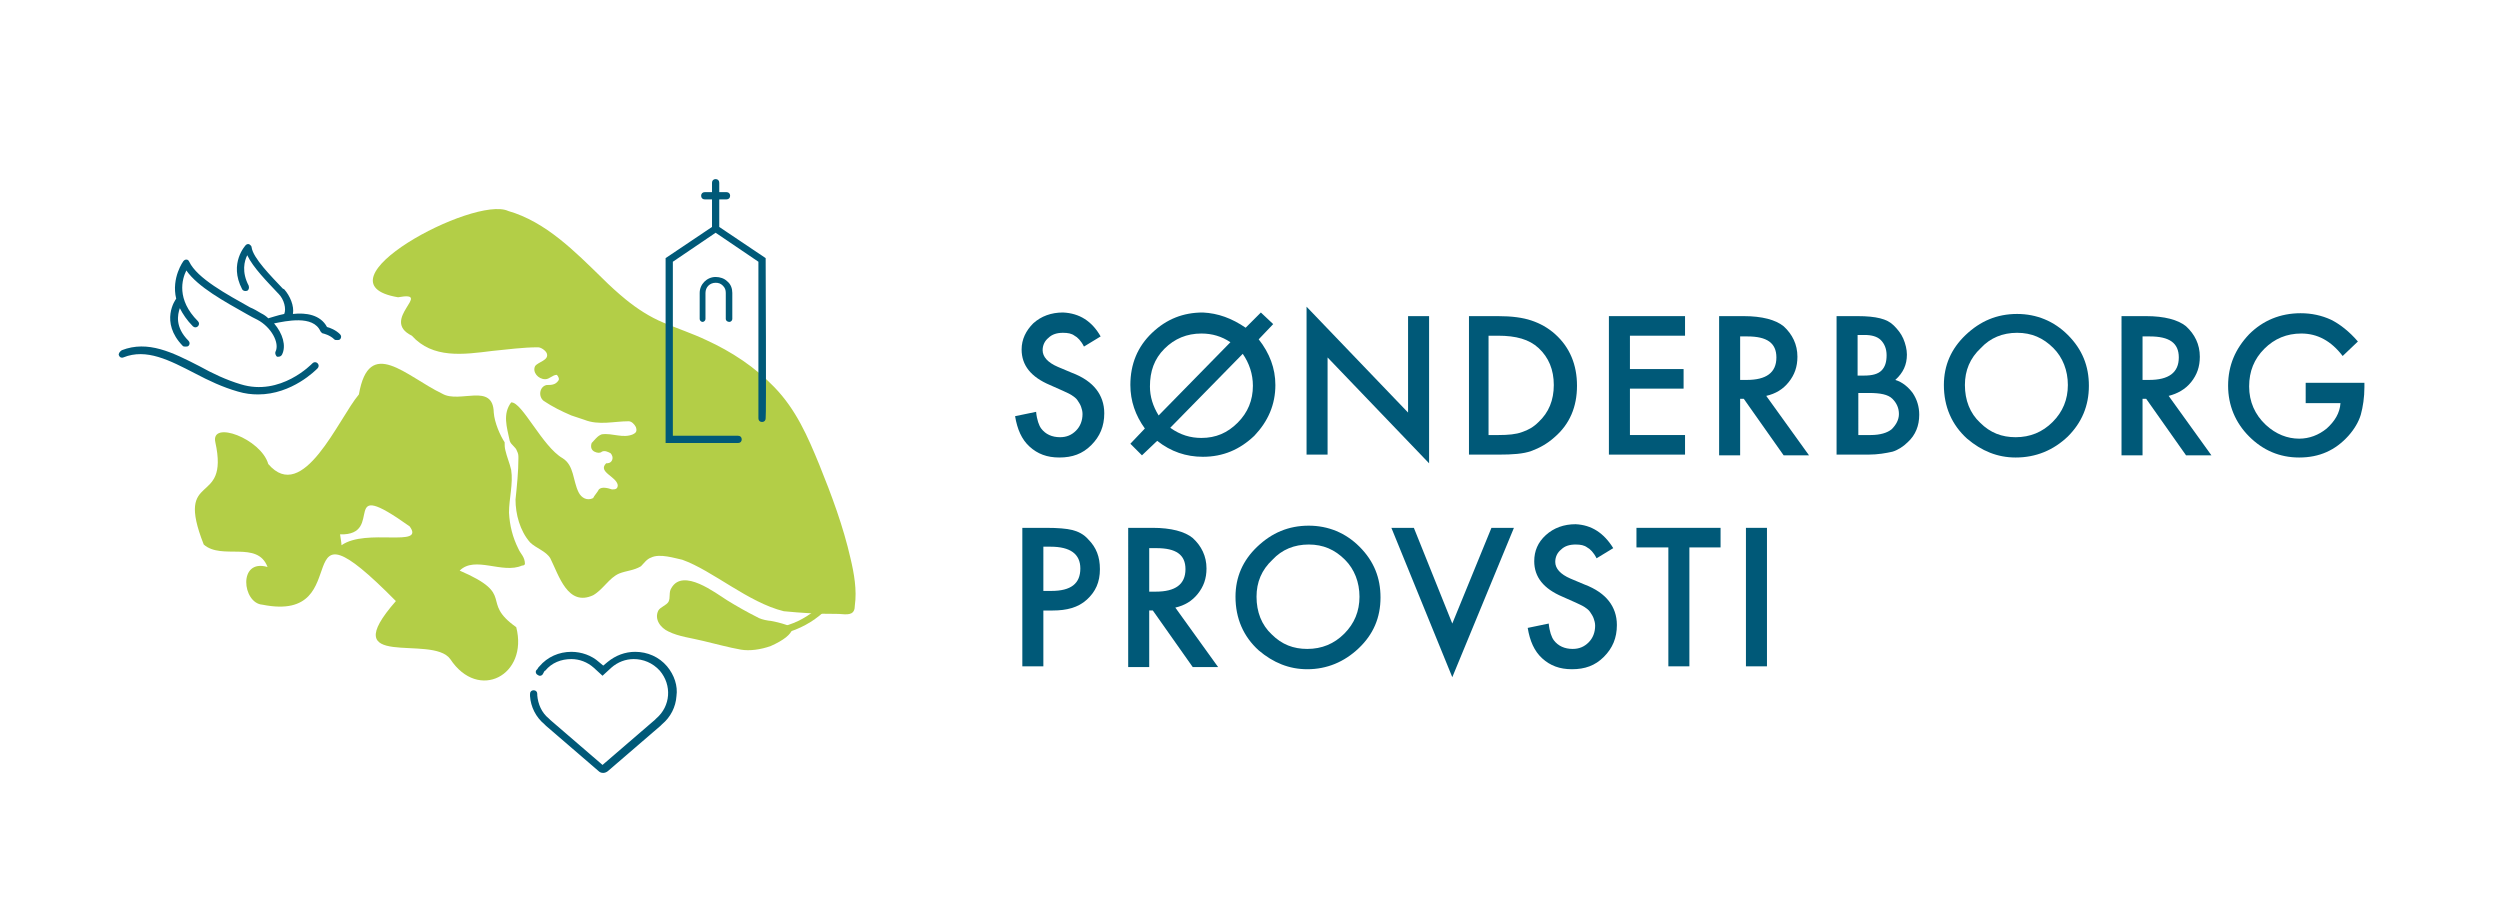
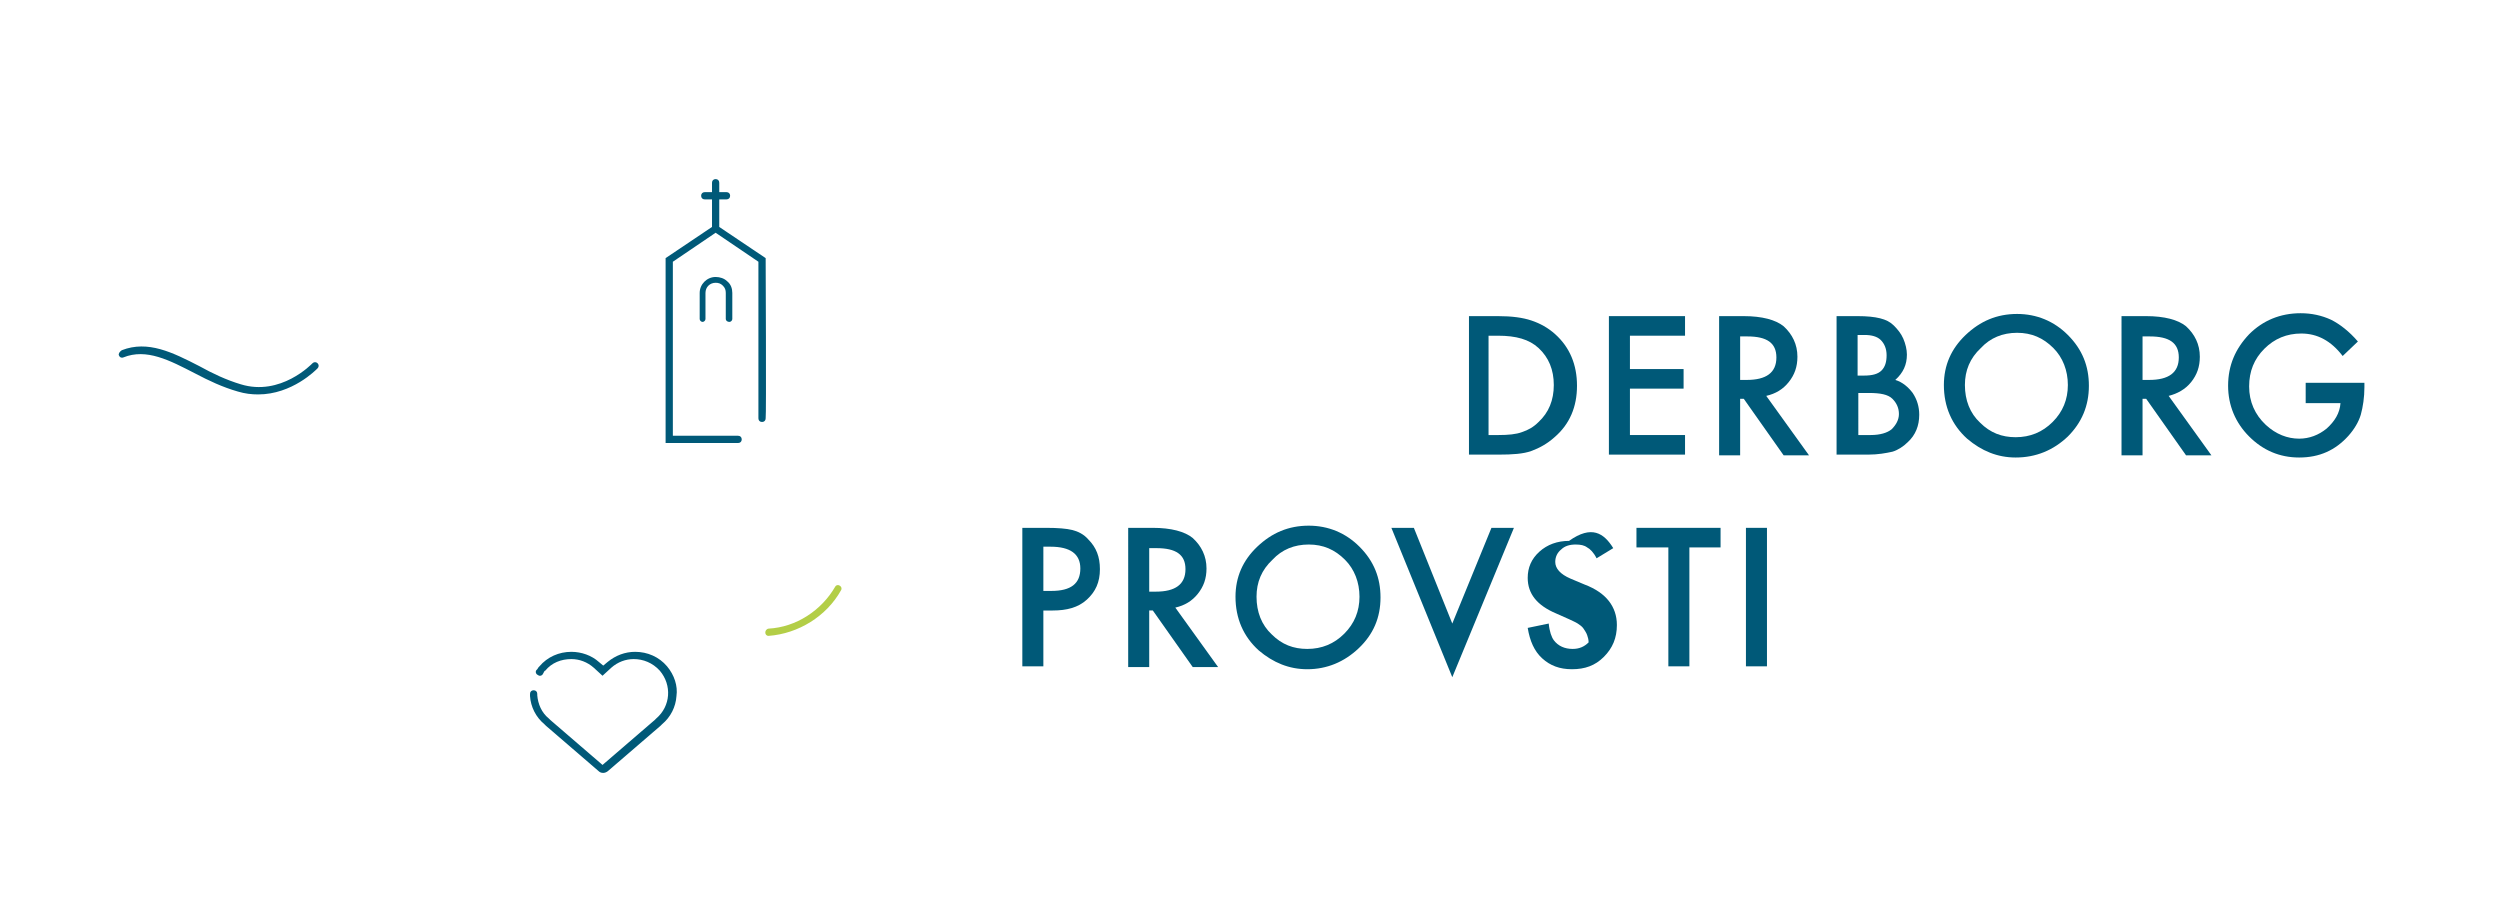
<svg xmlns="http://www.w3.org/2000/svg" xmlns:xlink="http://www.w3.org/1999/xlink" version="1.1" id="Lag_1" x="0px" y="0px" viewBox="0 0 344.8 125.8" style="enable-background:new 0 0 344.8 125.8;" xml:space="preserve">
  <style type="text/css">
	.st0{clip-path:url(#SVGID_2_);fill:#B3CE47;}
	.st1{clip-path:url(#SVGID_2_);fill:#005978;}
	.st2{fill:#005978;}
	.st3{clip-path:url(#SVGID_4_);fill:#005978;}
	.st4{clip-path:url(#SVGID_6_);fill:#005978;}
	.st5{clip-path:url(#SVGID_8_);fill:#005978;}
	.st6{clip-path:url(#SVGID_10_);fill:#B3CE47;}
	.st7{clip-path:url(#SVGID_10_);fill:#005978;}
</style>
  <g>
    <defs>
-       <rect id="SVGID_1_" x="16.4" y="24.8" width="309.7" height="81.9" />
-     </defs>
+       </defs>
    <clipPath id="SVGID_2_">
      <use xlink:href="#SVGID_1_" style="overflow:visible;" />
    </clipPath>
    <path class="st0" d="M109.3,86.7c0.1-0.4-2.8-1.1-3.3-1.1c-0.7-0.1-1.3-0.3-1.6-0.5c-1.4-0.7-2.8-1.5-4.1-2.3   c-1.6-1-6.1-4.5-7.7-1.7c-0.4,0.6-0.1,1.3-0.4,1.9c-0.3,0.5-1.1,0.7-1.4,1.2c-0.6,1.2,0.3,2.4,1.4,2.9c1.4,0.7,3.2,0.9,4.8,1.3   c1.7,0.4,3.5,0.9,5.2,1.2c1.2,0.2,2.7,0,4.1-0.5C108.1,88.3,109.1,87.5,109.3,86.7" />
    <path class="st0" d="M47.1,75.2c0-0.3-0.1-0.8-0.2-1.5c6.4,0.2-0.5-8.3,9.6-1.1C58.7,75.6,50.5,72.8,47.1,75.2 M72,78   c0.1,0,0.3,0,0.4-0.2c0-1-0.6-1.4-0.9-2.1c-0.8-1.6-1.2-3.2-1.3-5c0-1.9,0.6-4,0.3-5.9c-0.2-0.9-0.6-1.8-0.8-2.7   c-0.1-0.4-0.1-0.7-0.1-1.1c-0.6-0.9-1.4-2.7-1.5-4.1c-0.1-4.2-4.7-1.2-7.1-2.6c-5-2.4-10.1-8-11.5,0.1C46.7,57.7,41.8,69.6,37,64   C36,60.5,29,57.9,29.7,61c2,9.1-5.7,3.7-1.6,14.1c2.5,2.2,7.4-0.6,8.8,3.1c-4.1-1.2-3.5,5-0.7,5.2c13.5,2.7,2.6-16.5,18.4-0.5   c-8.5,9.7,5,4.5,7.5,8c3.9,5.9,10.8,2.2,9.1-4.4c-5.1-3.6,0.1-4.4-7.8-7.8C65.5,76.6,69.3,79.2,72,78" />
-     <path class="st0" d="M117.3,77c-1-4.4-2.6-8.7-4.3-12.9c-1.6-3.9-3.2-7.6-6.2-10.7c-2.7-2.8-5.9-4.9-9.4-6.5   c-1.9-0.9-4-1.6-5.9-2.4c-1.9-0.8-3.6-1.9-5.2-3.2c-1.1-0.9-2.2-1.9-3.2-2.9c0,0,0,0,0,0c-3.8-3.7-7.8-7.8-13-9.3   c-4.7-2.2-27.2,9.9-15.2,11.9c5-0.9-2.6,3.1,1.9,5.3c2.9,3.2,7.1,2.6,11.1,2.1c0,0,0,0,0,0c2.1-0.2,4.2-0.5,6.3-0.5   c0.4,0,1,0.4,1.2,0.8c0.4,1-1.2,1.2-1.6,1.8c-0.4,0.8,0.4,1.8,1.4,1.8c0.6,0,1-0.6,1.6-0.6c0.2,0.2,0.4,0.6,0.2,0.8   c-0.4,0.6-1,0.6-1.6,0.6c-1,0.2-1.2,1.6-0.4,2.2c1.2,0.8,2.4,1.4,3.8,2l1.8,0.6c2,0.8,4.1,0.2,6.1,0.2c0.4,0,0.8,0.4,1,0.8   c0.2,0.6,0,0.8-0.4,1c-1.4,0.6-2.8-0.2-4.3,0c-0.6,0.2-1,0.8-1.4,1.2c-0.2,0.6,0,1,0.4,1.2s0.8,0.2,1,0c0.4-0.2,0.8,0,1.2,0.2   c0.2,0.2,0.4,0.6,0.2,1c-0.2,0.4-0.6,0.4-0.8,0.4c-1.2,1.2,1.4,1.8,1.6,3c0,0.6-0.4,0.6-0.8,0.6c-0.6-0.2-1.4-0.4-1.8,0   c-0.2,0.4-0.6,0.8-0.8,1.2c-0.8,0.4-1.6,0-2-0.8c-0.8-1.6-0.6-3.7-2.2-4.7c-2.8-1.6-5.6-7.8-7.1-7.7c-1.2,1.6-0.6,3.4-0.2,5.3   c0.2,0.6,0.8,0.8,1,1.4c0.2,0.4,0.2,0.6,0.2,1c0,1.8-0.2,3.8-0.4,5.7c0,2,0.6,4.3,2,5.9c0.8,0.8,2.2,1.2,2.8,2.2   c1.2,2.4,2.4,6.7,5.9,5.1c1.4-0.8,2.2-2.4,3.6-3c1-0.4,2-0.4,3-1c0.4-0.4,0.8-1,1.4-1.2c1.2-0.6,3.3,0.1,4.3,0.3   c4.2,1.5,9.1,5.9,14,7.1c5.1,0.5,7.1,0.3,8,0.4c1.1,0.1,1.8,0,1.8-1.2C118.2,81.4,117.8,79.1,117.3,77" />
    <path class="st1" d="M151.8,46.4l-2.3,1.4c-0.4-0.8-0.9-1.3-1.3-1.5c-0.4-0.3-0.9-0.4-1.6-0.4c-0.8,0-1.5,0.2-2,0.7   c-0.5,0.4-0.8,1-0.8,1.7c0,0.9,0.7,1.7,2.1,2.3l1.9,0.8c1.6,0.6,2.7,1.4,3.4,2.3c0.7,0.9,1.1,2,1.1,3.3c0,1.8-0.6,3.2-1.8,4.4   c-1.2,1.2-2.6,1.7-4.4,1.7c-1.7,0-3-0.5-4.1-1.5c-1.1-1-1.7-2.4-2-4.2l2.9-0.6c0.1,1.1,0.4,1.9,0.7,2.3c0.6,0.8,1.5,1.2,2.6,1.2   c0.9,0,1.6-0.3,2.2-0.9c0.6-0.6,0.9-1.4,0.9-2.3c0-0.4-0.1-0.7-0.2-1c-0.1-0.3-0.3-0.6-0.5-0.9c-0.2-0.3-0.5-0.5-0.8-0.7   c-0.3-0.2-0.8-0.4-1.2-0.6l-1.8-0.8c-2.6-1.1-3.9-2.7-3.9-4.9c0-1.4,0.6-2.6,1.6-3.6c1.1-1,2.5-1.5,4.1-1.5   C148.9,43.2,150.6,44.3,151.8,46.4" />
-     <path class="st1" d="M171.4,48.8l-10,10.2c1.4,1,2.8,1.4,4.3,1.4c2,0,3.6-0.7,5-2.1c1.4-1.4,2.1-3.1,2.1-5.1   C172.8,51.6,172.3,50.1,171.4,48.8 M169.7,47.2c-1.2-0.8-2.5-1.2-4-1.2c-2,0-3.7,0.7-5.1,2.1c-1.4,1.4-2,3.1-2,5.2   c0,1.4,0.4,2.7,1.2,4L169.7,47.2z M171.8,45.2l2.1-2.1l1.7,1.6l-2,2.1c1.5,1.9,2.3,4,2.3,6.3c0,2.7-1,5-2.9,7   c-2,1.9-4.3,2.9-7.1,2.9c-2.3,0-4.4-0.7-6.3-2.2l-2.1,2l-1.6-1.6l2-2.1c-1.3-1.8-2-3.8-2-6c0-2.9,1-5.3,3-7.2c2-1.9,4.3-2.8,7-2.8   C168,43.2,169.9,43.9,171.8,45.2" />
  </g>
-   <polygon class="st2" points="180.2,62.7 180.2,42.3 194.2,56.9 194.2,43.6 197.1,43.6 197.1,63.9 183.1,49.3 183.1,62.7 " />
  <g>
    <defs>
      <rect id="SVGID_3_" x="16.4" y="24.8" width="309.7" height="81.9" />
    </defs>
    <clipPath id="SVGID_4_">
      <use xlink:href="#SVGID_3_" style="overflow:visible;" />
    </clipPath>
    <path class="st3" d="M205.4,60h1.3c1.3,0,2.4-0.1,3.2-0.4c0.9-0.3,1.6-0.7,2.3-1.4c1.4-1.3,2.1-3,2.1-5.1c0-2.1-0.7-3.8-2.1-5.1   c-1.3-1.2-3.1-1.7-5.6-1.7h-1.3V60z M202.6,62.7V43.6h4c1.9,0,3.4,0.2,4.6,0.6c1.2,0.4,2.3,1,3.3,1.9c2,1.8,3,4.2,3,7.1   c0,2.9-1,5.3-3.1,7.1c-1,0.9-2.1,1.5-3.2,1.9c-1.1,0.4-2.6,0.5-4.5,0.5H202.6z" />
  </g>
  <polygon class="st2" points="232.4,46.3 224.8,46.3 224.8,50.9 232.2,50.9 232.2,53.6 224.8,53.6 224.8,60 232.4,60 232.4,62.7   221.9,62.7 221.9,43.6 232.4,43.6 " />
  <g>
    <defs>
      <rect id="SVGID_5_" x="16.4" y="24.8" width="309.7" height="81.9" />
    </defs>
    <clipPath id="SVGID_6_">
      <use xlink:href="#SVGID_5_" style="overflow:visible;" />
    </clipPath>
    <path class="st4" d="M240,52.4h0.9c2.7,0,4.1-1,4.1-3.1c0-2-1.3-2.9-4-2.9h-1V52.4z M243.6,54.6l5.9,8.2H246l-5.5-7.8H240v7.8h-2.9   V43.6h3.4c2.5,0,4.4,0.5,5.5,1.4c1.2,1.1,1.9,2.5,1.9,4.2c0,1.4-0.4,2.5-1.2,3.5C245.9,53.7,244.9,54.3,243.6,54.6" />
    <path class="st4" d="M256.2,60h1.8c1.3,0,2.3-0.3,2.9-0.8c0.6-0.6,1-1.3,1-2.1c0-0.8-0.3-1.5-0.9-2.1c-0.6-0.6-1.7-0.8-3.2-0.8   h-1.5V60z M256.2,51.8h0.9c1.1,0,1.9-0.2,2.4-0.7c0.5-0.5,0.7-1.2,0.7-2.1c0-0.9-0.3-1.6-0.8-2.1c-0.5-0.5-1.3-0.7-2.2-0.7h-1V51.8   z M253.3,62.7V43.6h2.9c1.3,0,2.3,0.1,3.1,0.3c0.8,0.2,1.4,0.5,1.9,1c0.5,0.5,1,1.1,1.3,1.8c0.3,0.7,0.5,1.5,0.5,2.2   c0,1.4-0.5,2.5-1.6,3.5c1,0.3,1.8,1,2.4,1.8c0.6,0.9,0.9,1.9,0.9,3c0,1.5-0.5,2.8-1.6,3.8c-0.6,0.6-1.4,1.1-2.1,1.3   c-0.9,0.2-2,0.4-3.3,0.4H253.3z" />
    <path class="st4" d="M271,53.1c0,2.1,0.7,3.9,2.1,5.2c1.4,1.4,3,2,4.9,2c2,0,3.7-0.7,5.1-2.1c1.4-1.4,2.1-3.1,2.1-5.1   c0-2-0.7-3.8-2-5.1c-1.4-1.4-3-2.1-5-2.1c-2,0-3.7,0.7-5,2.1C271.7,49.4,271,51.1,271,53.1 M268.1,53.1c0-2.7,1-5,3-6.9   c2-1.9,4.3-2.9,7.1-2.9c2.7,0,5.1,1,7,2.9c2,2,2.9,4.3,2.9,7c0,2.8-1,5.1-2.9,7c-2,1.9-4.4,2.9-7.2,2.9c-2.5,0-4.7-0.9-6.7-2.6   C269.2,58.6,268.1,56.1,268.1,53.1" />
    <path class="st4" d="M295.5,52.4h0.9c2.7,0,4.1-1,4.1-3.1c0-2-1.3-2.9-4-2.9h-1V52.4z M299.1,54.6l5.9,8.2h-3.5l-5.5-7.8h-0.5v7.8   h-2.9V43.6h3.4c2.5,0,4.4,0.5,5.5,1.4c1.2,1.1,1.9,2.5,1.9,4.2c0,1.4-0.4,2.5-1.2,3.5C301.4,53.7,300.3,54.3,299.1,54.6" />
    <path class="st4" d="M318.2,52.8h7.9v0.6c0,1.4-0.2,2.7-0.5,3.8c-0.3,1-0.9,2-1.7,2.9c-1.8,2-4,3-6.8,3c-2.7,0-5-1-6.9-2.9   c-1.9-1.9-2.9-4.3-2.9-7c0-2.8,1-5.1,2.9-7.1c1.9-1.9,4.3-2.9,7.1-2.9c1.5,0,2.9,0.3,4.2,0.9c1.2,0.6,2.5,1.6,3.7,3l-2.1,2   c-1.6-2.1-3.5-3.1-5.7-3.1c-2,0-3.7,0.7-5.1,2.1c-1.4,1.4-2.1,3.1-2.1,5.2c0,2.1,0.8,3.9,2.3,5.3c1.4,1.3,3,1.9,4.6,1.9   c1.4,0,2.7-0.5,3.8-1.4c1.1-1,1.8-2.1,1.9-3.5h-4.8V52.8z" />
    <path class="st4" d="M143.9,81.5h1.1c2.7,0,4-1,4-3.1c0-2-1.4-3-4.1-3h-1V81.5z M143.9,84.1v7.8H141V72.8h3.3   c1.6,0,2.8,0.1,3.6,0.3c0.8,0.2,1.6,0.6,2.2,1.3c1.1,1.1,1.6,2.4,1.6,4.1c0,1.8-0.6,3.1-1.8,4.2s-2.8,1.5-4.7,1.5H143.9z" />
    <path class="st4" d="M158.5,81.6h0.9c2.7,0,4.1-1,4.1-3.1c0-2-1.3-2.9-4-2.9h-1V81.6z M162.1,83.8l5.9,8.2h-3.5l-5.5-7.8h-0.5v7.8   h-2.9V72.8h3.4c2.5,0,4.4,0.5,5.5,1.4c1.2,1.1,1.9,2.5,1.9,4.2c0,1.4-0.4,2.5-1.2,3.5C164.4,82.9,163.4,83.5,162.1,83.8" />
    <path class="st4" d="M173.3,82.3c0,2.1,0.7,3.9,2.1,5.2c1.4,1.4,3,2,4.9,2c2,0,3.7-0.7,5.1-2.1c1.4-1.4,2.1-3.1,2.1-5.1   c0-2-0.7-3.8-2-5.1c-1.4-1.4-3-2.1-5-2.1c-2,0-3.7,0.7-5,2.1C174,78.6,173.3,80.3,173.3,82.3 M170.4,82.3c0-2.7,1-5,3-6.9   c2-1.9,4.3-2.9,7.1-2.9c2.7,0,5.1,1,7,2.9c2,2,2.9,4.3,2.9,7c0,2.8-1,5.1-3,7c-2,1.9-4.4,2.9-7.1,2.9c-2.5,0-4.7-0.9-6.7-2.6   C171.5,87.8,170.4,85.3,170.4,82.3" />
  </g>
  <polygon class="st2" points="195,72.8 200.3,86 205.7,72.8 208.8,72.8 200.3,93.4 191.9,72.8 " />
  <g>
    <defs>
      <rect id="SVGID_7_" x="16.4" y="24.8" width="309.7" height="81.9" />
    </defs>
    <clipPath id="SVGID_8_">
      <use xlink:href="#SVGID_7_" style="overflow:visible;" />
    </clipPath>
-     <path class="st5" d="M222.5,75.6l-2.3,1.4c-0.4-0.8-0.9-1.3-1.3-1.5c-0.4-0.3-0.9-0.4-1.6-0.4c-0.8,0-1.5,0.2-2,0.7   c-0.5,0.4-0.8,1-0.8,1.7c0,0.9,0.7,1.7,2.1,2.3l1.9,0.8c1.6,0.6,2.7,1.4,3.4,2.3c0.7,0.9,1.1,2,1.1,3.3c0,1.8-0.6,3.2-1.8,4.4   c-1.2,1.2-2.6,1.7-4.4,1.7c-1.7,0-3-0.5-4.1-1.5c-1.1-1-1.7-2.4-2-4.2l2.9-0.6c0.1,1.1,0.4,1.9,0.7,2.3c0.6,0.8,1.5,1.2,2.6,1.2   c0.9,0,1.6-0.3,2.2-0.9c0.6-0.6,0.9-1.4,0.9-2.3c0-0.4-0.1-0.7-0.2-1c-0.1-0.3-0.3-0.6-0.5-0.9c-0.2-0.3-0.5-0.5-0.8-0.7   c-0.3-0.2-0.8-0.4-1.2-0.6l-1.8-0.8c-2.6-1.1-3.9-2.7-3.9-4.9c0-1.4,0.5-2.6,1.6-3.6c1.1-1,2.5-1.5,4.1-1.5   C219.5,72.4,221.2,73.5,222.5,75.6" />
+     <path class="st5" d="M222.5,75.6l-2.3,1.4c-0.4-0.8-0.9-1.3-1.3-1.5c-0.4-0.3-0.9-0.4-1.6-0.4c-0.8,0-1.5,0.2-2,0.7   c-0.5,0.4-0.8,1-0.8,1.7c0,0.9,0.7,1.7,2.1,2.3l1.9,0.8c1.6,0.6,2.7,1.4,3.4,2.3c0.7,0.9,1.1,2,1.1,3.3c0,1.8-0.6,3.2-1.8,4.4   c-1.2,1.2-2.6,1.7-4.4,1.7c-1.7,0-3-0.5-4.1-1.5c-1.1-1-1.7-2.4-2-4.2l2.9-0.6c0.1,1.1,0.4,1.9,0.7,2.3c0.6,0.8,1.5,1.2,2.6,1.2   c0.9,0,1.6-0.3,2.2-0.9c0-0.4-0.1-0.7-0.2-1c-0.1-0.3-0.3-0.6-0.5-0.9c-0.2-0.3-0.5-0.5-0.8-0.7   c-0.3-0.2-0.8-0.4-1.2-0.6l-1.8-0.8c-2.6-1.1-3.9-2.7-3.9-4.9c0-1.4,0.5-2.6,1.6-3.6c1.1-1,2.5-1.5,4.1-1.5   C219.5,72.4,221.2,73.5,222.5,75.6" />
  </g>
  <polygon class="st2" points="233,75.5 233,91.9 230.1,91.9 230.1,75.5 225.7,75.5 225.7,72.8 237.3,72.8 237.3,75.5 " />
  <rect x="240.8" y="72.8" class="st2" width="2.9" height="19.1" />
  <g>
    <defs>
      <rect id="SVGID_9_" x="16.4" y="24.8" width="309.7" height="81.9" />
    </defs>
    <clipPath id="SVGID_10_">
      <use xlink:href="#SVGID_9_" style="overflow:visible;" />
    </clipPath>
    <path class="st6" d="M106,87.7c4.1-0.3,8-2.7,10-6.3c0.3-0.5-0.5-1-0.8-0.5c-1.9,3.3-5.4,5.6-9.2,5.8   C105.4,86.8,105.4,87.7,106,87.7" />
    <path class="st7" d="M16.4,49c0.1,0.3,0.4,0.4,0.6,0.3c3.2-1.3,6.4,0.4,9.9,2.2c1.9,1,3.8,1.9,5.9,2.5c1,0.3,1.9,0.4,2.8,0.4   c4.7,0,8-3.4,8.2-3.6c0.2-0.2,0.2-0.5,0-0.7c-0.2-0.2-0.5-0.2-0.7,0c-0.1,0.1-4.4,4.6-9.9,2.9c-2-0.6-3.9-1.5-5.7-2.5   c-3.7-1.9-7.1-3.6-10.7-2.2C16.5,48.5,16.3,48.8,16.4,49" />
-     <path class="st7" d="M44.2,45.7c0.1,0.1,0.2,0.3,0.4,0.3c0,0,0.9,0.2,1.5,0.8c0.1,0.1,0.2,0.1,0.4,0.1c0.1,0,0.3,0,0.4-0.1   c0.2-0.2,0.2-0.5,0-0.7c-0.6-0.6-1.4-0.9-1.8-1c-0.9-1.7-2.9-2-4.7-1.8c0.2-1.1-0.4-2.5-1.2-3.4L39,39.8c-1.6-1.7-4.1-4.2-4.3-5.7   c0-0.2-0.2-0.3-0.3-0.4c-0.2-0.1-0.4,0-0.5,0.1c0,0-2.4,2.5-0.5,6.1c0.1,0.2,0.4,0.3,0.7,0.2c0.2-0.1,0.3-0.4,0.2-0.7   c-1-1.9-0.6-3.4-0.2-4.2c0.8,1.7,2.8,3.7,4.2,5.2l0.1,0.1c0.8,0.8,1.1,2.1,0.8,2.8c-1,0.2-1.8,0.5-2.2,0.6c-0.3-0.3-0.6-0.5-1-0.7   c-0.5-0.3-1-0.6-1.5-0.8c-3.2-1.8-7.3-4-8.4-6.3c-0.1-0.2-0.2-0.3-0.4-0.3c-0.2,0-0.3,0.1-0.4,0.2c0,0-1.7,2.3-1,5.2   c-0.1,0.1-2.3,3.2,0.9,6.5c0.1,0.1,0.2,0.1,0.4,0.1c0.1,0,0.3,0,0.4-0.1c0.2-0.2,0.2-0.5,0-0.7c-1.9-1.9-1.5-3.6-1.2-4.5   c0.4,0.8,1,1.7,1.8,2.5c0.2,0.2,0.5,0.2,0.7,0c0.2-0.2,0.2-0.5,0-0.7c-3-3-2.2-5.8-1.6-7c1.6,2.3,5.3,4.3,8.3,6   c0.5,0.3,1.1,0.6,1.5,0.8c1.9,1,3.1,3.2,2.5,4.4c-0.1,0.2,0,0.5,0.2,0.7c0.1,0,0.1,0,0.2,0c0.2,0,0.4-0.1,0.5-0.3   c0.6-1.2,0.1-2.9-1.1-4.3C39.4,44.3,43.2,43.4,44.2,45.7" />
    <path class="st7" d="M92,91.9c-1.1-1.3-2.7-2-4.4-2c-1.4,0-2.7,0.5-3.8,1.4l-0.6,0.5l-0.6-0.5c-1-0.9-2.4-1.4-3.8-1.4   c-1.7,0-3.3,0.7-4.4,2c-0.1,0.1-0.2,0.2-0.3,0.4c0,0,0,0,0,0c0,0-0.1,0.1-0.1,0.1c-0.2,0.2-0.1,0.6,0.2,0.7   c0.2,0.2,0.6,0.1,0.7-0.2c0,0,0.1-0.1,0.1-0.2c0.1-0.1,0.1-0.2,0.2-0.2c0.9-1.1,2.2-1.6,3.6-1.6c1.1,0,2.2,0.4,3.1,1.2l1.2,1.1   l1.2-1.1c0.9-0.8,2-1.2,3.1-1.2c1.3,0,2.6,0.5,3.6,1.6c1.7,2,1.5,4.9-0.5,6.6l-0.2,0.2l-7.2,6.2l-7.2-6.2l-0.2-0.2   c-1-0.8-1.5-2-1.6-3.2c0-0.1,0-0.1,0-0.2c0-0.3-0.2-0.5-0.5-0.5c-0.3,0-0.5,0.2-0.5,0.5c0,0.1,0,0.1,0,0.2c0,0,0,0,0,0.1   c0.1,1.5,0.8,2.9,2,3.9l0.2,0.2l7.2,6.2c0.2,0.2,0.4,0.3,0.7,0.3c0.2,0,0.5-0.1,0.7-0.3l7.2-6.2l0.2-0.2c1.2-1,1.9-2.4,2-3.9   C93.5,94.6,93,93.1,92,91.9" />
    <path class="st7" d="M105.6,35.6l-6.4-4.3c0,0,0-0.1,0-0.1v-3.7h1c0.3,0,0.5-0.2,0.5-0.5c0-0.3-0.2-0.5-0.5-0.5h-1v-1.3   c0-0.3-0.2-0.5-0.5-0.5c-0.3,0-0.5,0.2-0.5,0.5v1.3h-1c-0.3,0-0.5,0.2-0.5,0.5c0,0.3,0.2,0.5,0.5,0.5h1v3.7c0,0,0,0.1,0,0.1   l-6.4,4.3v25.5h9.8c0.1,0,0.1,0,0.2,0c0.3,0,0.5-0.2,0.5-0.5c0-0.3-0.2-0.5-0.5-0.5c-0.1,0-9,0-9,0v-24l5.9-4l5.9,4   c0,0,0,21.5,0,21.6c0,0.3,0.2,0.5,0.5,0.5c0.3,0,0.5-0.2,0.5-0.5C105.7,57.6,105.6,35.6,105.6,35.6" />
    <path class="st7" d="M100.6,44.4c0.2,0,0.4-0.2,0.4-0.4v-1.6h0v-2c0-0.6-0.2-1.2-0.7-1.6c-0.4-0.4-1-0.6-1.6-0.6   c-1.2,0-2.2,1-2.2,2.2v3.6h0v0c0,0.2,0.2,0.4,0.4,0.4c0.2,0,0.4-0.2,0.4-0.4v-1.6h0v-2c0-0.8,0.6-1.4,1.4-1.4c0.4,0,0.7,0.1,1,0.4   c0.3,0.3,0.4,0.6,0.4,1v3.6h0v0C100.1,44.2,100.3,44.4,100.6,44.4" />
  </g>
</svg>